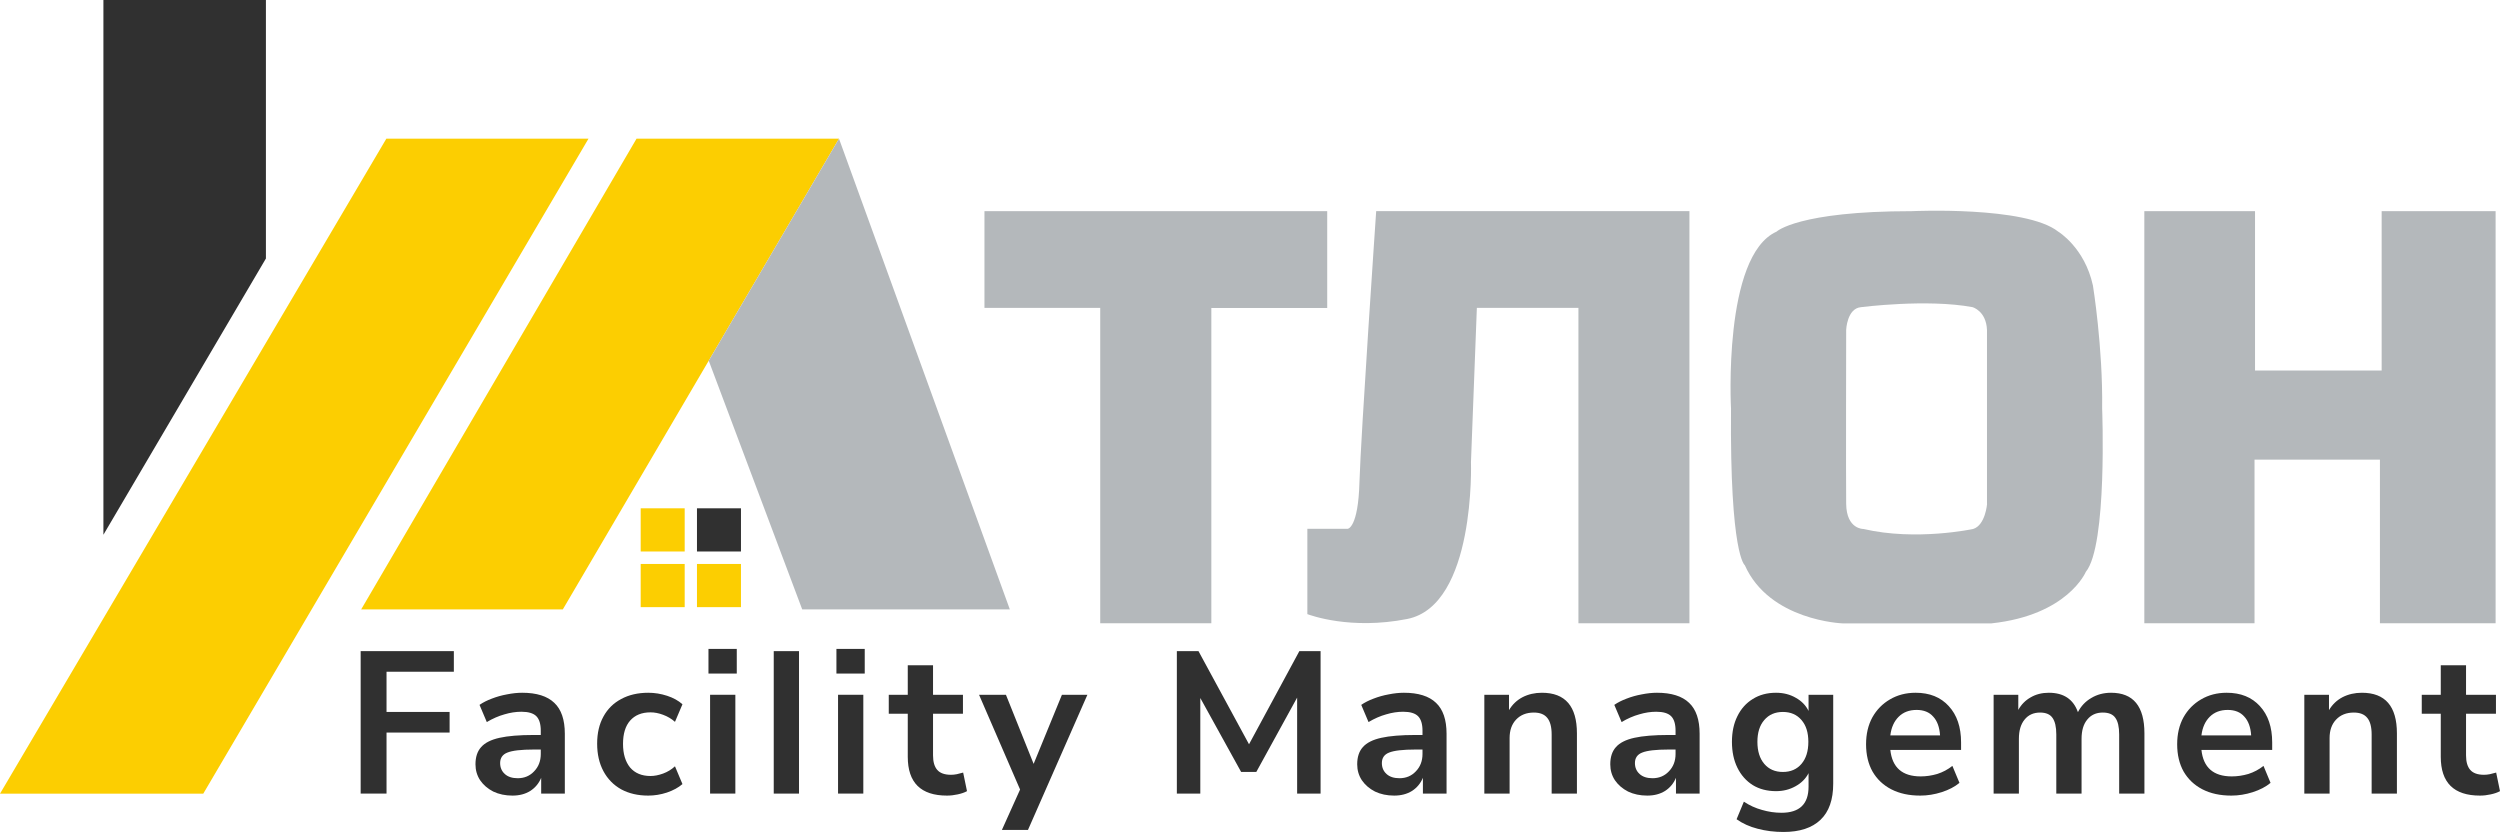
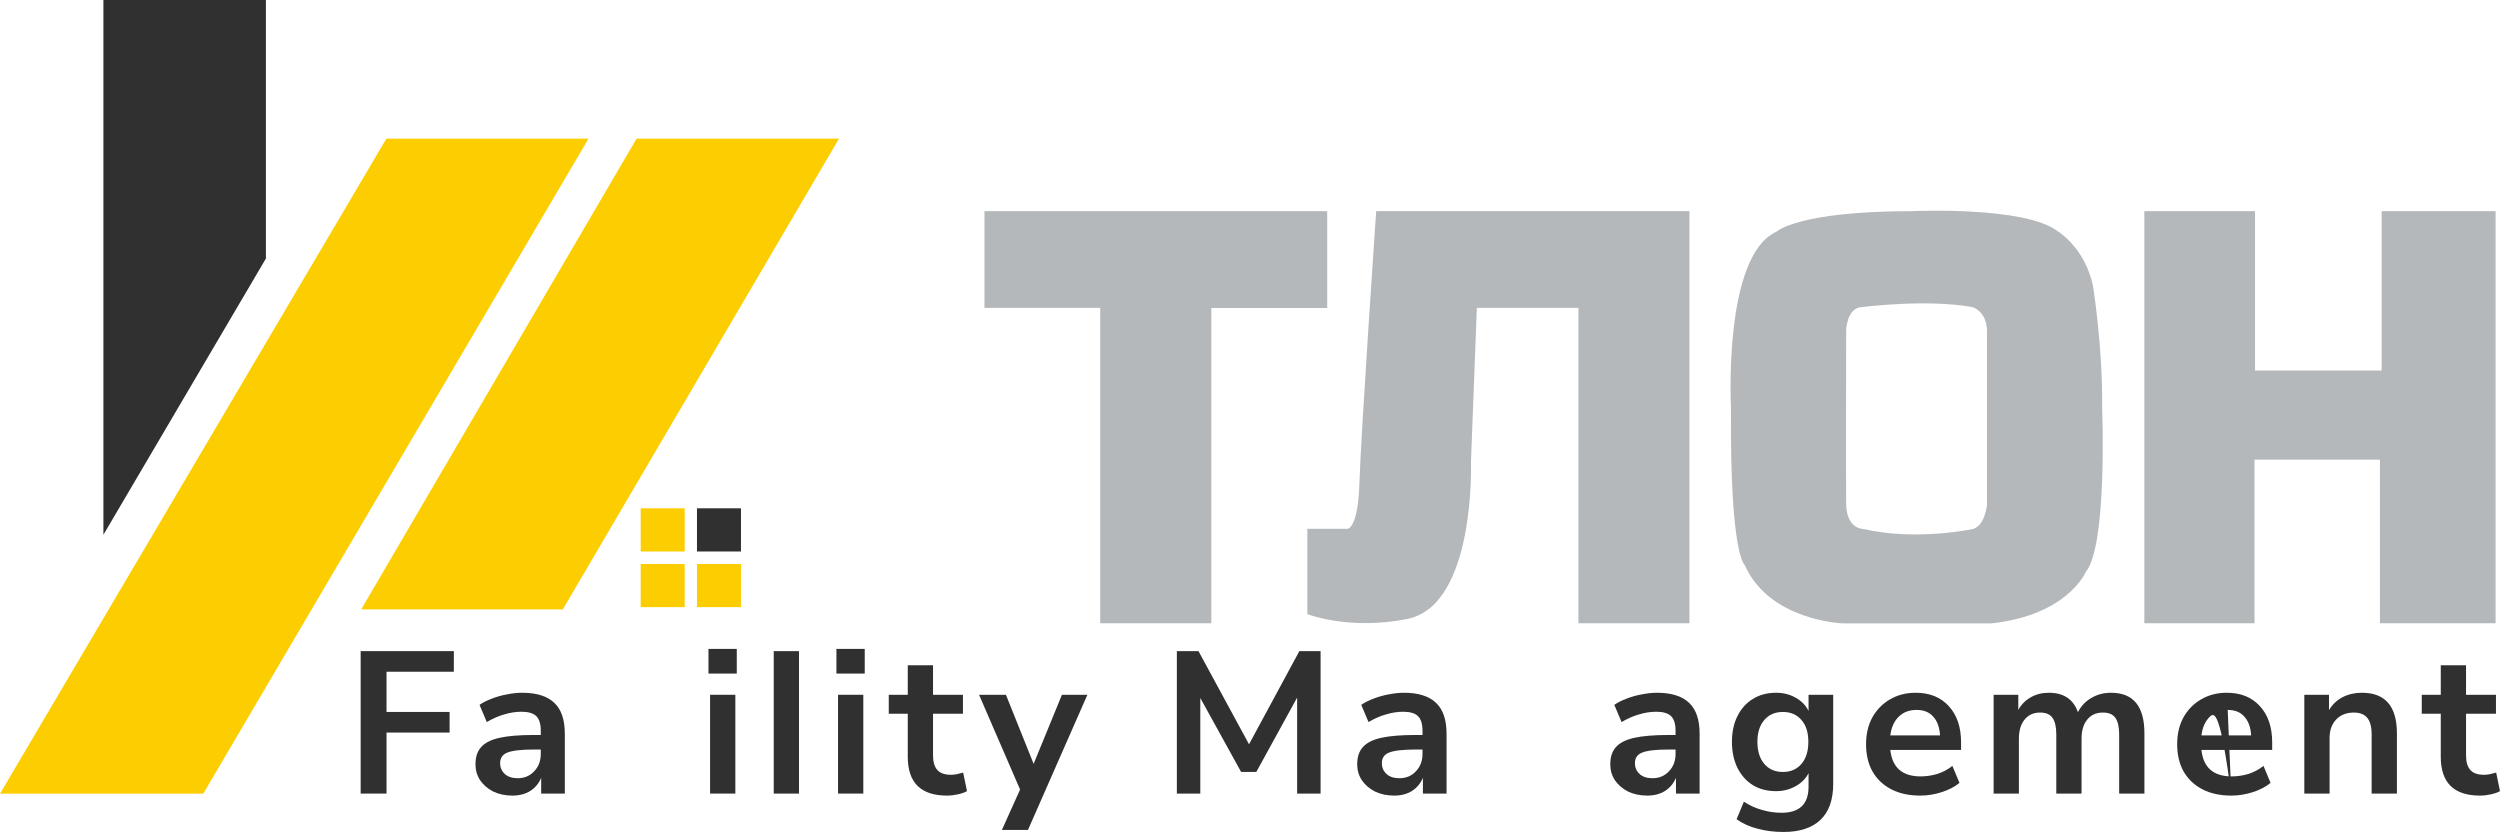
<svg xmlns="http://www.w3.org/2000/svg" width="1830" height="609" viewBox="0 0 1830 609" fill="none">
  <path d="M75.695 0H194.65V189.229L75.695 391.445V0Z" fill="#303030" />
  <path d="M282.805 101.515H430.775L148.786 580.971H0L282.805 101.515Z" fill="#FCCE01" />
  <path d="M465.945 101.515H614.138L411.996 446.061H264.397L465.945 101.515Z" fill="#FCCE01" />
-   <path d="M614.152 101.515L739.192 446.061H587.214L518.795 264.03L614.152 101.515Z" fill="#B4B8BB" />
  <path d="M542.386 372.079H510.18V403.692H542.386V372.079Z" fill="#303030" />
  <path d="M501.191 372.079H468.985V403.692H501.191V372.079Z" fill="#FCCE01" />
  <path d="M501.191 412.818H468.985V444.43H501.191V412.818Z" fill="#FCCE01" />
  <path d="M542.386 412.818H510.18V444.43H542.386V412.818Z" fill="#FCCE01" />
  <path d="M720.625 154.573H971.521V225.441H886.702V456.226H805.37V225.367H720.625V154.573Z" fill="#B4B8BB" />
  <path d="M1007.37 154.573H1236.67V456.226H1155.41V225.367H1081.06L1076.75 338.236C1076.75 338.236 1080.32 443.24 1030 453.11C988.522 461.272 959.135 450.29 956.983 449.548V387.065H986.592C986.592 387.065 994.236 386.471 995.126 352.855C996.091 319.239 1007.37 154.573 1007.37 154.573Z" fill="#B4B8BB" />
  <path d="M1538.77 299.058C1539.37 254.162 1532.02 208.97 1532.02 208.97C1525.93 181.142 1506.64 169.566 1506.64 169.566C1482.82 150.643 1399.41 154.576 1399.41 154.576C1316 154.576 1300.42 169.566 1300.42 169.566C1261.01 187.301 1267.1 299.132 1267.1 299.132C1266.21 406.659 1277.19 413.708 1277.19 413.708C1295.22 454.374 1348.65 456.304 1348.65 456.304H1457.74C1513.62 450.293 1526.82 418.606 1526.82 418.606C1542.71 399.312 1538.77 299.058 1538.77 299.058ZM1454.55 368.739C1454.55 368.739 1453.36 384.471 1444.31 387.216C1444.31 387.216 1402.6 396.196 1364.09 387.216C1364.09 387.216 1351.62 387.587 1351.4 368.813C1351.18 350.038 1351.4 241.473 1351.4 241.473C1351.4 241.473 1351.99 225.741 1362.23 224.85C1362.23 224.85 1410.69 218.617 1443.93 224.85C1443.93 224.85 1453.88 227.596 1454.47 241.473V368.739H1454.55Z" fill="#B4B8BB" />
  <path d="M1569.65 154.573H1650.68V271.227H1743.37V154.573H1826.78V456.226H1742.11V336.455H1650.31V456.226H1569.65V154.573Z" fill="#B4B8BB" />
  <path d="M264 580.898V476.627H332.217V491.713H282.941V521.146H329.109V536.232H282.941V580.898H264Z" fill="#303030" />
  <path d="M375.129 582.377C369.9 582.377 365.214 581.391 361.071 579.419C357.026 577.349 353.82 574.588 351.453 571.137C349.184 567.686 348.049 563.791 348.049 559.453C348.049 554.128 349.43 549.937 352.192 546.881C354.955 543.726 359.443 541.458 365.658 540.077C371.873 538.697 380.209 538.007 390.666 538.007H395.845V534.901C395.845 529.971 394.76 526.421 392.59 524.252C390.42 522.082 386.77 520.998 381.64 520.998C377.595 520.998 373.452 521.639 369.21 522.921C364.968 524.104 360.676 525.977 356.336 528.541L351.009 515.969C353.574 514.194 356.582 512.666 360.035 511.384C363.587 510.004 367.286 508.968 371.133 508.278C375.079 507.489 378.779 507.095 382.232 507.095C392.787 507.095 400.63 509.56 405.76 514.49C410.89 519.322 413.454 526.865 413.454 537.119V580.898H396.141V569.362C394.464 573.405 391.801 576.609 388.151 578.976C384.501 581.244 380.16 582.377 375.129 582.377ZM378.976 569.658C383.81 569.658 387.805 567.982 390.962 564.629C394.218 561.277 395.845 557.037 395.845 551.909V548.656H390.814C381.541 548.656 375.079 549.395 371.429 550.874C367.878 552.255 366.102 554.818 366.102 558.565C366.102 561.819 367.237 564.481 369.506 566.552C371.775 568.623 374.931 569.658 378.976 569.658Z" fill="#303030" />
-   <path d="M474.55 582.377C466.954 582.377 460.344 580.849 454.721 577.792C449.098 574.637 444.758 570.2 441.699 564.481C438.641 558.762 437.112 552.057 437.112 544.366C437.112 536.675 438.641 530.069 441.699 524.547C444.758 518.927 449.098 514.638 454.721 511.68C460.344 508.623 466.954 507.095 474.55 507.095C479.187 507.095 483.774 507.834 488.312 509.313C492.85 510.792 496.598 512.863 499.558 515.525L494.083 528.393C491.518 526.125 488.608 524.4 485.352 523.216C482.195 522.033 479.137 521.441 476.178 521.441C469.765 521.441 464.784 523.463 461.232 527.506C457.779 531.45 456.053 537.119 456.053 544.514C456.053 551.811 457.779 557.579 461.232 561.819C464.784 565.96 469.765 568.031 476.178 568.031C479.039 568.031 482.097 567.439 485.352 566.256C488.608 565.073 491.518 563.298 494.083 560.932L499.558 573.947C496.598 576.511 492.8 578.581 488.164 580.159C483.626 581.638 479.088 582.377 474.55 582.377Z" fill="#303030" />
  <path d="M518.599 493.044V475H539.316V493.044H518.599ZM519.783 580.898V508.574H538.28V580.898H519.783Z" fill="#303030" />
  <path d="M566.375 580.898L566.378 554.72V476.627H584.875V553.832L584.877 580.898H566.375Z" fill="#303030" />
  <path d="M612.267 493.044V475H632.984V493.044H612.267ZM613.451 580.898V508.574H631.948V580.898H613.451Z" fill="#303030" />
  <path d="M693.193 582.377C674.055 582.377 664.485 572.912 664.485 553.98V522.477H650.576V508.574H664.485V486.98H682.982V508.574H704.883V522.477H682.982V552.945C682.982 557.678 684.018 561.227 686.09 563.594C688.162 565.96 691.516 567.143 696.152 567.143C697.533 567.143 698.964 566.996 700.444 566.7C701.923 566.305 703.452 565.911 705.031 565.517L707.842 579.124C706.067 580.11 703.798 580.898 701.035 581.49C698.372 582.082 695.758 582.377 693.193 582.377Z" fill="#303030" />
  <path d="M733.383 607.521L746.701 577.94L716.662 508.574H736.343L756.615 559.157L777.332 508.574H795.977L752.472 607.521H733.383Z" fill="#303030" />
  <path d="M861.455 580.898V476.627H877.288L914.282 544.81L951.128 476.627H966.666V580.898H949.501V510.645L919.609 565.073H908.511L878.62 510.94V580.898H861.455Z" fill="#303030" />
  <path d="M1020.55 582.377C1015.32 582.377 1010.64 581.391 1006.5 579.419C1002.45 577.349 999.245 574.588 996.877 571.137C994.608 567.686 993.474 563.791 993.474 559.453C993.474 554.128 994.855 549.937 997.617 546.881C1000.38 543.726 1004.87 541.458 1011.08 540.077C1017.3 538.697 1025.63 538.007 1036.09 538.007H1041.27V534.901C1041.27 529.971 1040.18 526.421 1038.01 524.252C1035.84 522.082 1032.19 520.998 1027.06 520.998C1023.02 520.998 1018.88 521.639 1014.63 522.921C1010.39 524.104 1006.1 525.977 1001.76 528.541L996.433 515.969C998.998 514.194 1002.01 512.666 1005.46 511.384C1009.01 510.004 1012.71 508.968 1016.56 508.278C1020.5 507.489 1024.2 507.095 1027.66 507.095C1038.21 507.095 1046.05 509.56 1051.18 514.49C1056.31 519.322 1058.88 526.865 1058.88 537.119V580.898H1041.57V569.362C1039.89 573.405 1037.23 576.609 1033.58 578.976C1029.93 581.244 1025.58 582.377 1020.55 582.377ZM1024.4 569.658C1029.23 569.658 1033.23 567.982 1036.39 564.629C1039.64 561.277 1041.27 557.037 1041.27 551.909V548.656H1036.24C1026.97 548.656 1020.5 549.395 1016.85 550.874C1013.3 552.255 1011.53 554.818 1011.53 558.565C1011.53 561.819 1012.66 564.481 1014.93 566.552C1017.2 568.623 1020.36 569.658 1024.4 569.658Z" fill="#303030" />
-   <path d="M1086.53 580.898V508.574H1104.59V519.815C1107.05 515.673 1110.36 512.518 1114.5 510.349C1118.74 508.18 1123.48 507.095 1128.71 507.095C1145.77 507.095 1154.31 517.004 1154.31 536.823V580.898H1135.81V537.711C1135.81 532.091 1134.72 527.999 1132.55 525.435C1130.48 522.871 1127.23 521.589 1122.79 521.589C1117.36 521.589 1113.02 523.315 1109.76 526.766C1106.61 530.118 1105.03 534.605 1105.03 540.225V580.898H1086.53Z" fill="#303030" />
  <path d="M1205.79 582.377C1200.57 582.377 1195.88 581.391 1191.74 579.419C1187.69 577.349 1184.49 574.588 1182.12 571.137C1179.85 567.686 1178.72 563.791 1178.72 559.453C1178.72 554.128 1180.1 549.937 1182.86 546.881C1185.62 543.726 1190.11 541.458 1196.32 540.077C1202.54 538.697 1210.88 538.007 1221.33 538.007H1226.51V534.901C1226.51 529.971 1225.43 526.421 1223.26 524.252C1221.09 522.082 1217.44 520.998 1212.31 520.998C1208.26 520.998 1204.12 521.639 1199.88 522.921C1195.63 524.104 1191.34 525.977 1187 528.541L1181.67 515.969C1184.24 514.194 1187.25 512.666 1190.7 511.384C1194.25 510.004 1197.95 508.968 1201.8 508.278C1205.75 507.489 1209.44 507.095 1212.9 507.095C1223.45 507.095 1231.3 509.56 1236.43 514.49C1241.56 519.322 1244.12 526.865 1244.12 537.119V580.898H1226.81V569.362C1225.13 573.405 1222.47 576.609 1218.82 578.976C1215.17 581.244 1210.83 582.377 1205.79 582.377ZM1209.64 569.658C1214.48 569.658 1218.47 567.982 1221.63 564.629C1224.88 561.277 1226.51 557.037 1226.51 551.909V548.656H1221.48C1212.21 548.656 1205.75 549.395 1202.1 550.874C1198.54 552.255 1196.77 554.818 1196.77 558.565C1196.77 561.819 1197.9 564.481 1200.17 566.552C1202.44 568.623 1205.6 569.658 1209.64 569.658Z" fill="#303030" />
  <path d="M1305.51 609C1298.8 609 1292.49 608.211 1286.57 606.634C1280.75 605.155 1275.62 602.837 1271.18 599.682L1276.51 586.815C1280.65 589.575 1285.09 591.597 1289.83 592.879C1294.56 594.259 1299.3 594.949 1304.03 594.949C1317.25 594.949 1323.86 588.589 1323.86 575.87V565.96C1321.79 570.003 1318.58 573.207 1314.24 575.574C1310 577.94 1305.27 579.124 1300.04 579.124C1293.53 579.124 1287.85 577.645 1283.02 574.687C1278.19 571.63 1274.44 567.39 1271.77 561.967C1269.11 556.544 1267.78 550.233 1267.78 543.035C1267.78 535.837 1269.11 529.576 1271.77 524.252C1274.44 518.829 1278.19 514.638 1283.02 511.68C1287.85 508.623 1293.53 507.095 1300.04 507.095C1305.46 507.095 1310.3 508.327 1314.54 510.792C1318.78 513.159 1321.89 516.364 1323.86 520.406V508.574H1341.91V573.651C1341.91 585.385 1338.81 594.21 1332.59 600.126C1326.38 606.042 1317.35 609 1305.51 609ZM1305.07 565.073C1310.79 565.073 1315.33 563.101 1318.68 559.157C1322.04 555.213 1323.71 549.839 1323.71 543.035C1323.71 536.232 1322.04 530.907 1318.68 527.062C1315.33 523.118 1310.79 521.146 1305.07 521.146C1299.35 521.146 1294.81 523.118 1291.45 527.062C1288.1 530.907 1286.42 536.232 1286.42 543.035C1286.42 549.839 1288.1 555.213 1291.45 559.157C1294.81 563.101 1299.35 565.073 1305.07 565.073Z" fill="#303030" />
  <path d="M1405.62 582.377C1397.43 582.377 1390.38 580.849 1384.46 577.792C1378.54 574.736 1373.95 570.397 1370.7 564.777C1367.54 559.157 1365.96 552.501 1365.96 544.81C1365.96 537.316 1367.49 530.759 1370.55 525.139C1373.71 519.519 1378 515.131 1383.42 511.976C1388.95 508.722 1395.21 507.095 1402.22 507.095C1412.48 507.095 1420.57 510.349 1426.48 516.857C1432.5 523.364 1435.51 532.238 1435.51 543.479V548.951H1383.72C1385.1 561.868 1392.5 568.327 1405.92 568.327C1409.96 568.327 1414.01 567.735 1418.05 566.552C1422.09 565.27 1425.79 563.298 1429.15 560.636L1434.33 573.06C1430.87 575.919 1426.53 578.187 1421.31 579.863C1416.08 581.539 1410.85 582.377 1405.62 582.377ZM1402.96 519.667C1397.53 519.667 1393.14 521.343 1389.79 524.695C1386.43 528.048 1384.41 532.584 1383.72 538.302H1420.12C1419.73 532.288 1418.05 527.703 1415.09 524.547C1412.23 521.294 1408.18 519.667 1402.96 519.667Z" fill="#303030" />
  <path d="M1459.33 580.898V508.574H1477.39V519.667C1479.56 515.723 1482.57 512.666 1486.41 510.497C1490.26 508.229 1494.7 507.095 1499.73 507.095C1510.58 507.095 1517.69 511.828 1521.04 521.294C1523.31 516.857 1526.56 513.405 1530.81 510.94C1535.05 508.377 1539.88 507.095 1545.31 507.095C1561.59 507.095 1569.72 517.004 1569.72 536.823V580.898H1551.23V537.563C1551.23 532.041 1550.29 527.999 1548.42 525.435C1546.64 522.871 1543.58 521.589 1539.24 521.589C1534.41 521.589 1530.61 523.315 1527.85 526.766C1525.08 530.118 1523.7 534.802 1523.7 540.817V580.898H1505.21V537.563C1505.21 532.041 1504.27 527.999 1502.4 525.435C1500.62 522.871 1497.61 521.589 1493.37 521.589C1488.53 521.589 1484.74 523.315 1481.97 526.766C1479.21 530.118 1477.83 534.802 1477.83 540.817V580.898H1459.33Z" fill="#303030" />
-   <path d="M1633.35 582.377C1625.16 582.377 1618.11 580.849 1612.19 577.792C1606.27 574.736 1601.68 570.397 1598.42 564.777C1595.27 559.157 1593.69 552.501 1593.69 544.81C1593.69 537.316 1595.22 530.759 1598.28 525.139C1601.43 519.519 1605.72 515.131 1611.15 511.976C1616.67 508.722 1622.94 507.095 1629.94 507.095C1640.2 507.095 1648.29 510.349 1654.21 516.857C1660.23 523.364 1663.24 532.238 1663.24 543.479V548.951H1611.45C1612.83 561.868 1620.23 568.327 1633.64 568.327C1637.69 568.327 1641.73 567.735 1645.78 566.552C1649.82 565.27 1653.52 563.298 1656.88 560.636L1662.05 573.06C1658.6 575.919 1654.26 578.187 1649.03 579.863C1643.8 581.539 1638.58 582.377 1633.35 582.377ZM1630.68 519.667C1625.26 519.667 1620.87 521.343 1617.51 524.695C1614.16 528.048 1612.14 532.584 1611.45 538.302H1647.85C1647.45 532.288 1645.78 527.703 1642.82 524.547C1639.96 521.294 1635.91 519.667 1630.68 519.667Z" fill="#303030" />
+   <path d="M1633.35 582.377C1625.16 582.377 1618.11 580.849 1612.19 577.792C1606.27 574.736 1601.68 570.397 1598.42 564.777C1595.27 559.157 1593.69 552.501 1593.69 544.81C1593.69 537.316 1595.22 530.759 1598.28 525.139C1601.43 519.519 1605.72 515.131 1611.15 511.976C1616.67 508.722 1622.94 507.095 1629.94 507.095C1640.2 507.095 1648.29 510.349 1654.21 516.857C1660.23 523.364 1663.24 532.238 1663.24 543.479V548.951H1611.45C1612.83 561.868 1620.23 568.327 1633.64 568.327C1637.69 568.327 1641.73 567.735 1645.78 566.552C1649.82 565.27 1653.52 563.298 1656.88 560.636L1662.05 573.06C1658.6 575.919 1654.26 578.187 1649.03 579.863C1643.8 581.539 1638.58 582.377 1633.35 582.377ZC1625.26 519.667 1620.87 521.343 1617.51 524.695C1614.16 528.048 1612.14 532.584 1611.45 538.302H1647.85C1647.45 532.288 1645.78 527.703 1642.82 524.547C1639.96 521.294 1635.91 519.667 1630.68 519.667Z" fill="#303030" />
  <path d="M1686.76 580.898V508.574H1704.82V519.815C1707.28 515.673 1710.59 512.518 1714.73 510.349C1718.97 508.18 1723.71 507.095 1728.94 507.095C1746 507.095 1754.54 517.004 1754.54 536.823V580.898H1736.04V537.711C1736.04 532.091 1734.96 527.999 1732.79 525.435C1730.71 522.871 1727.46 521.589 1723.02 521.589C1717.59 521.589 1713.25 523.315 1710 526.766C1706.84 530.118 1705.26 534.605 1705.26 540.225V580.898H1686.76Z" fill="#303030" />
  <path d="M1815.35 582.377C1796.21 582.377 1786.64 572.912 1786.64 553.98V522.477H1772.73V508.574H1786.64V486.98H1805.14V508.574H1827.04V522.477H1805.14V552.945C1805.14 557.678 1806.18 561.227 1808.25 563.594C1810.32 565.96 1813.67 567.143 1818.31 567.143C1819.69 567.143 1821.12 566.996 1822.6 566.7C1824.08 566.305 1825.61 565.911 1827.19 565.517L1830 579.124C1828.22 580.11 1825.96 580.898 1823.19 581.49C1820.53 582.082 1817.92 582.377 1815.35 582.377Z" fill="#303030" />
</svg>